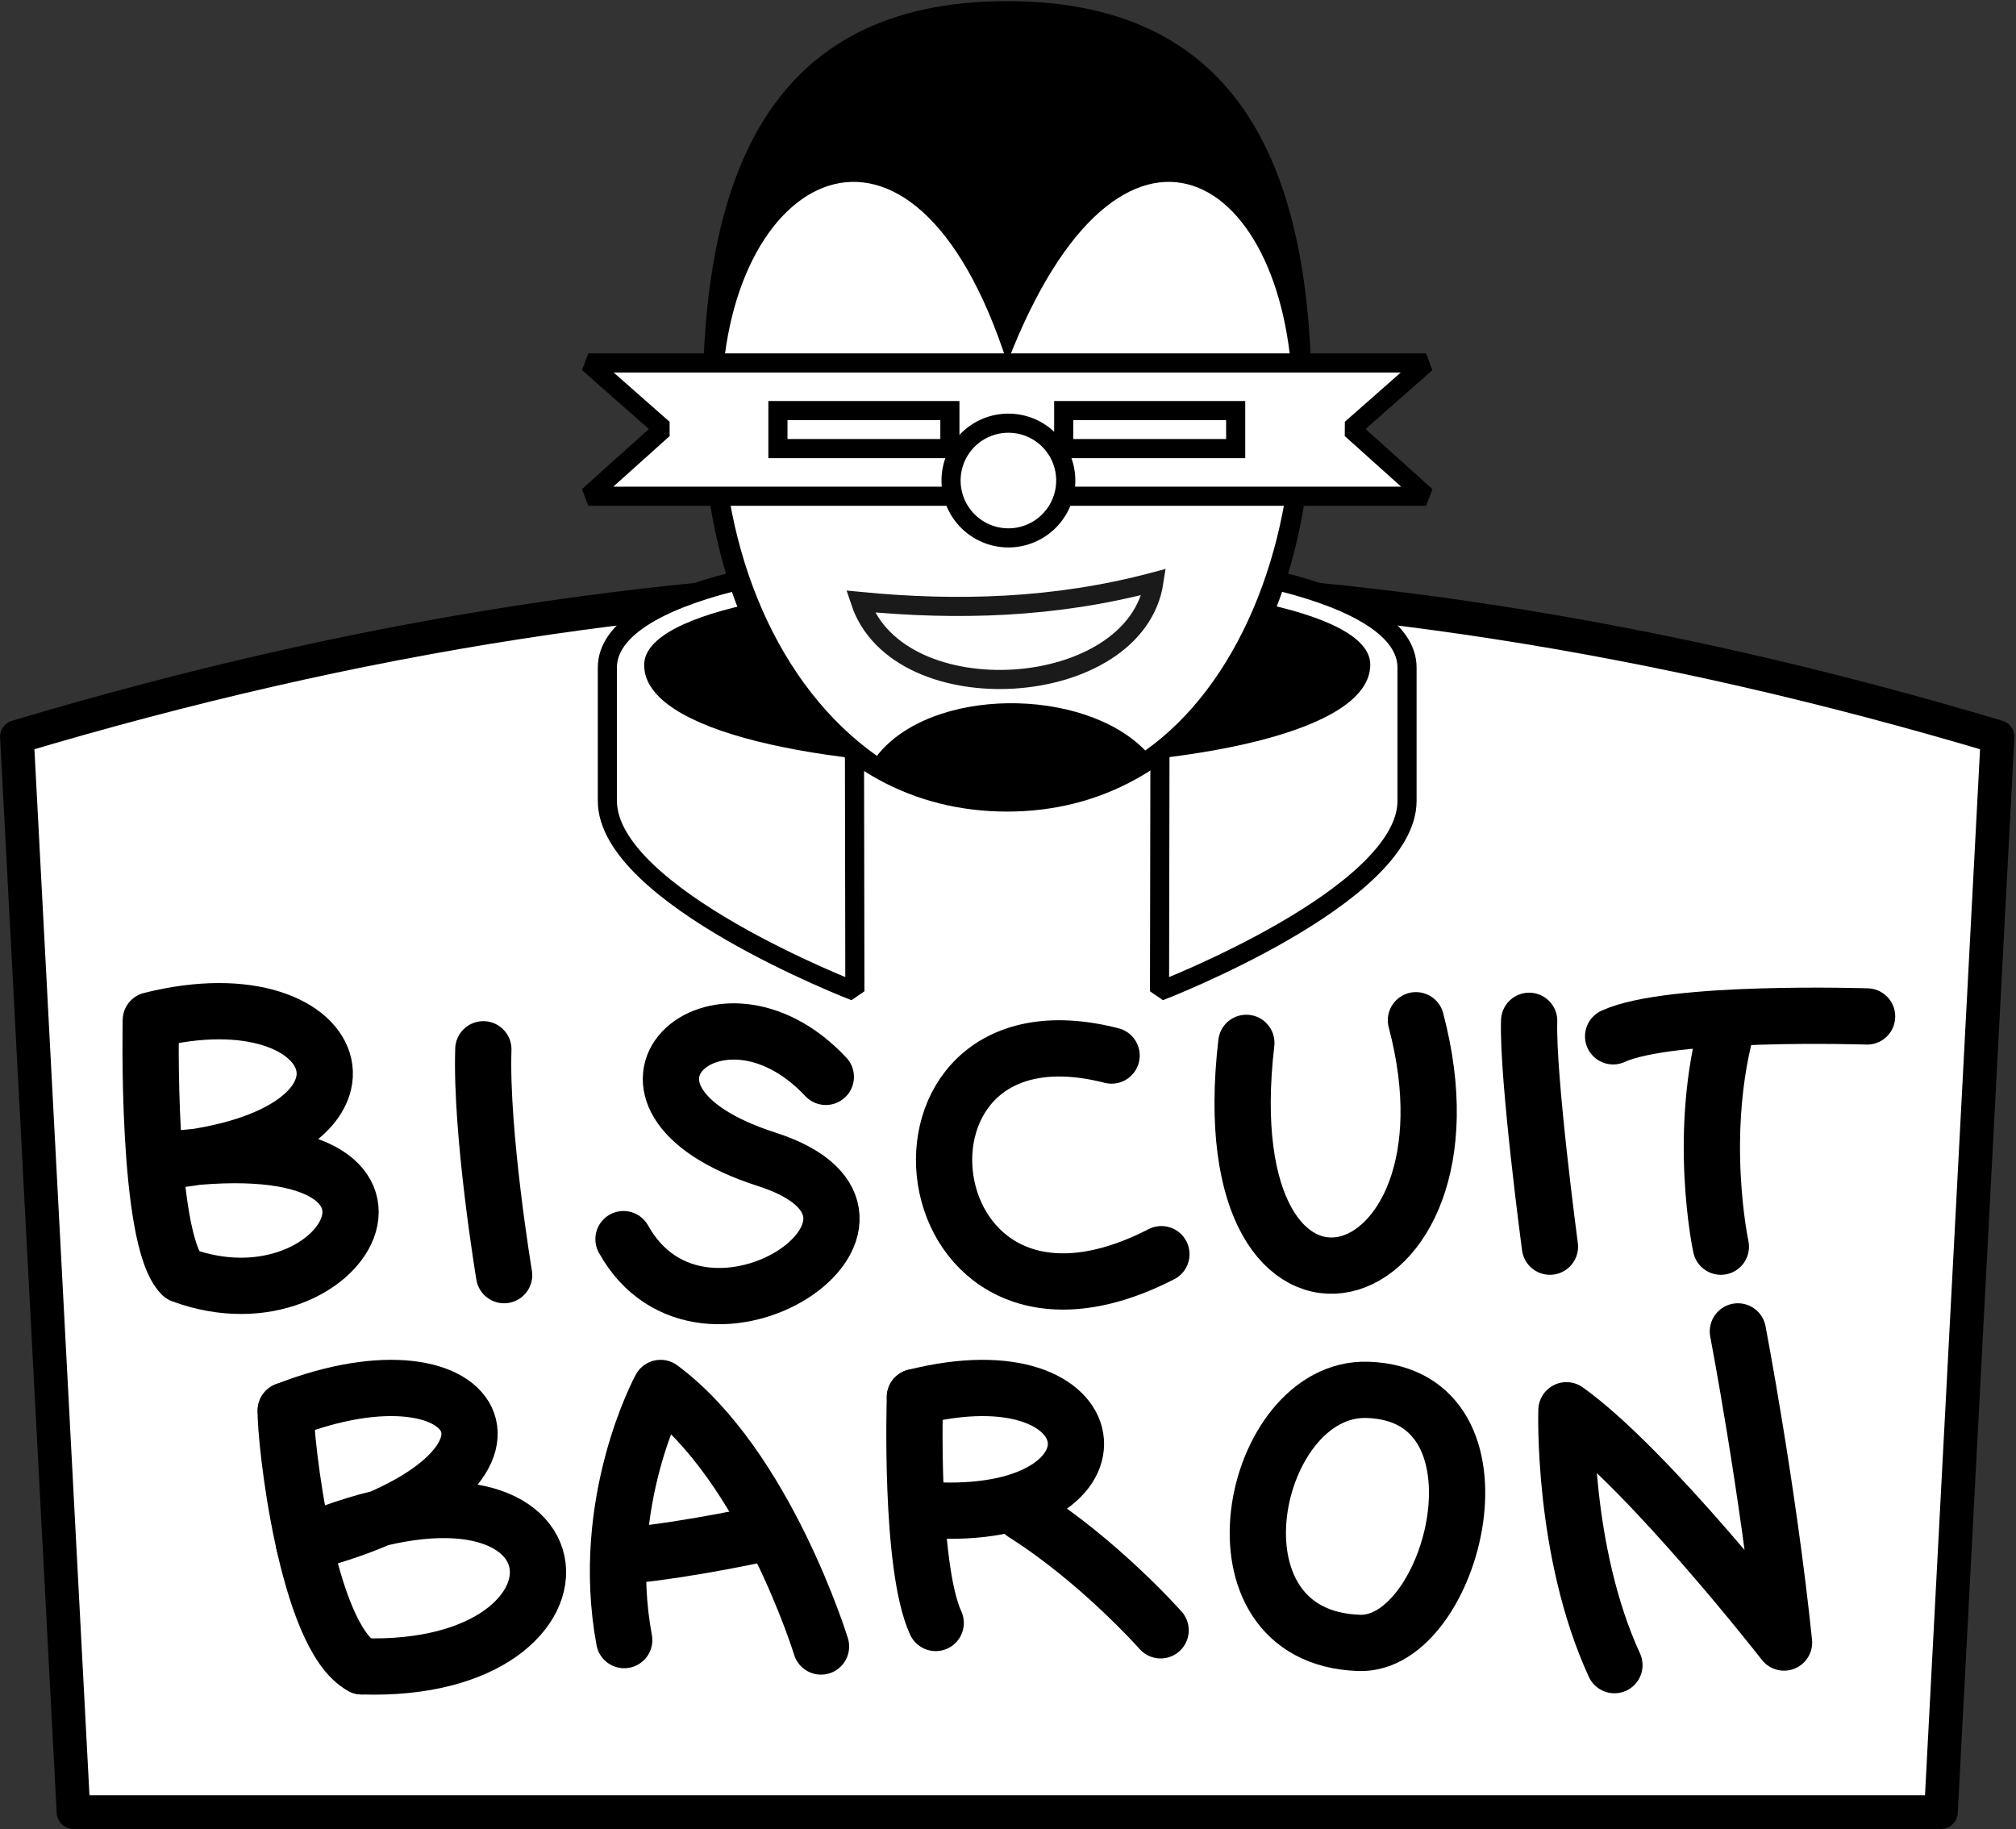
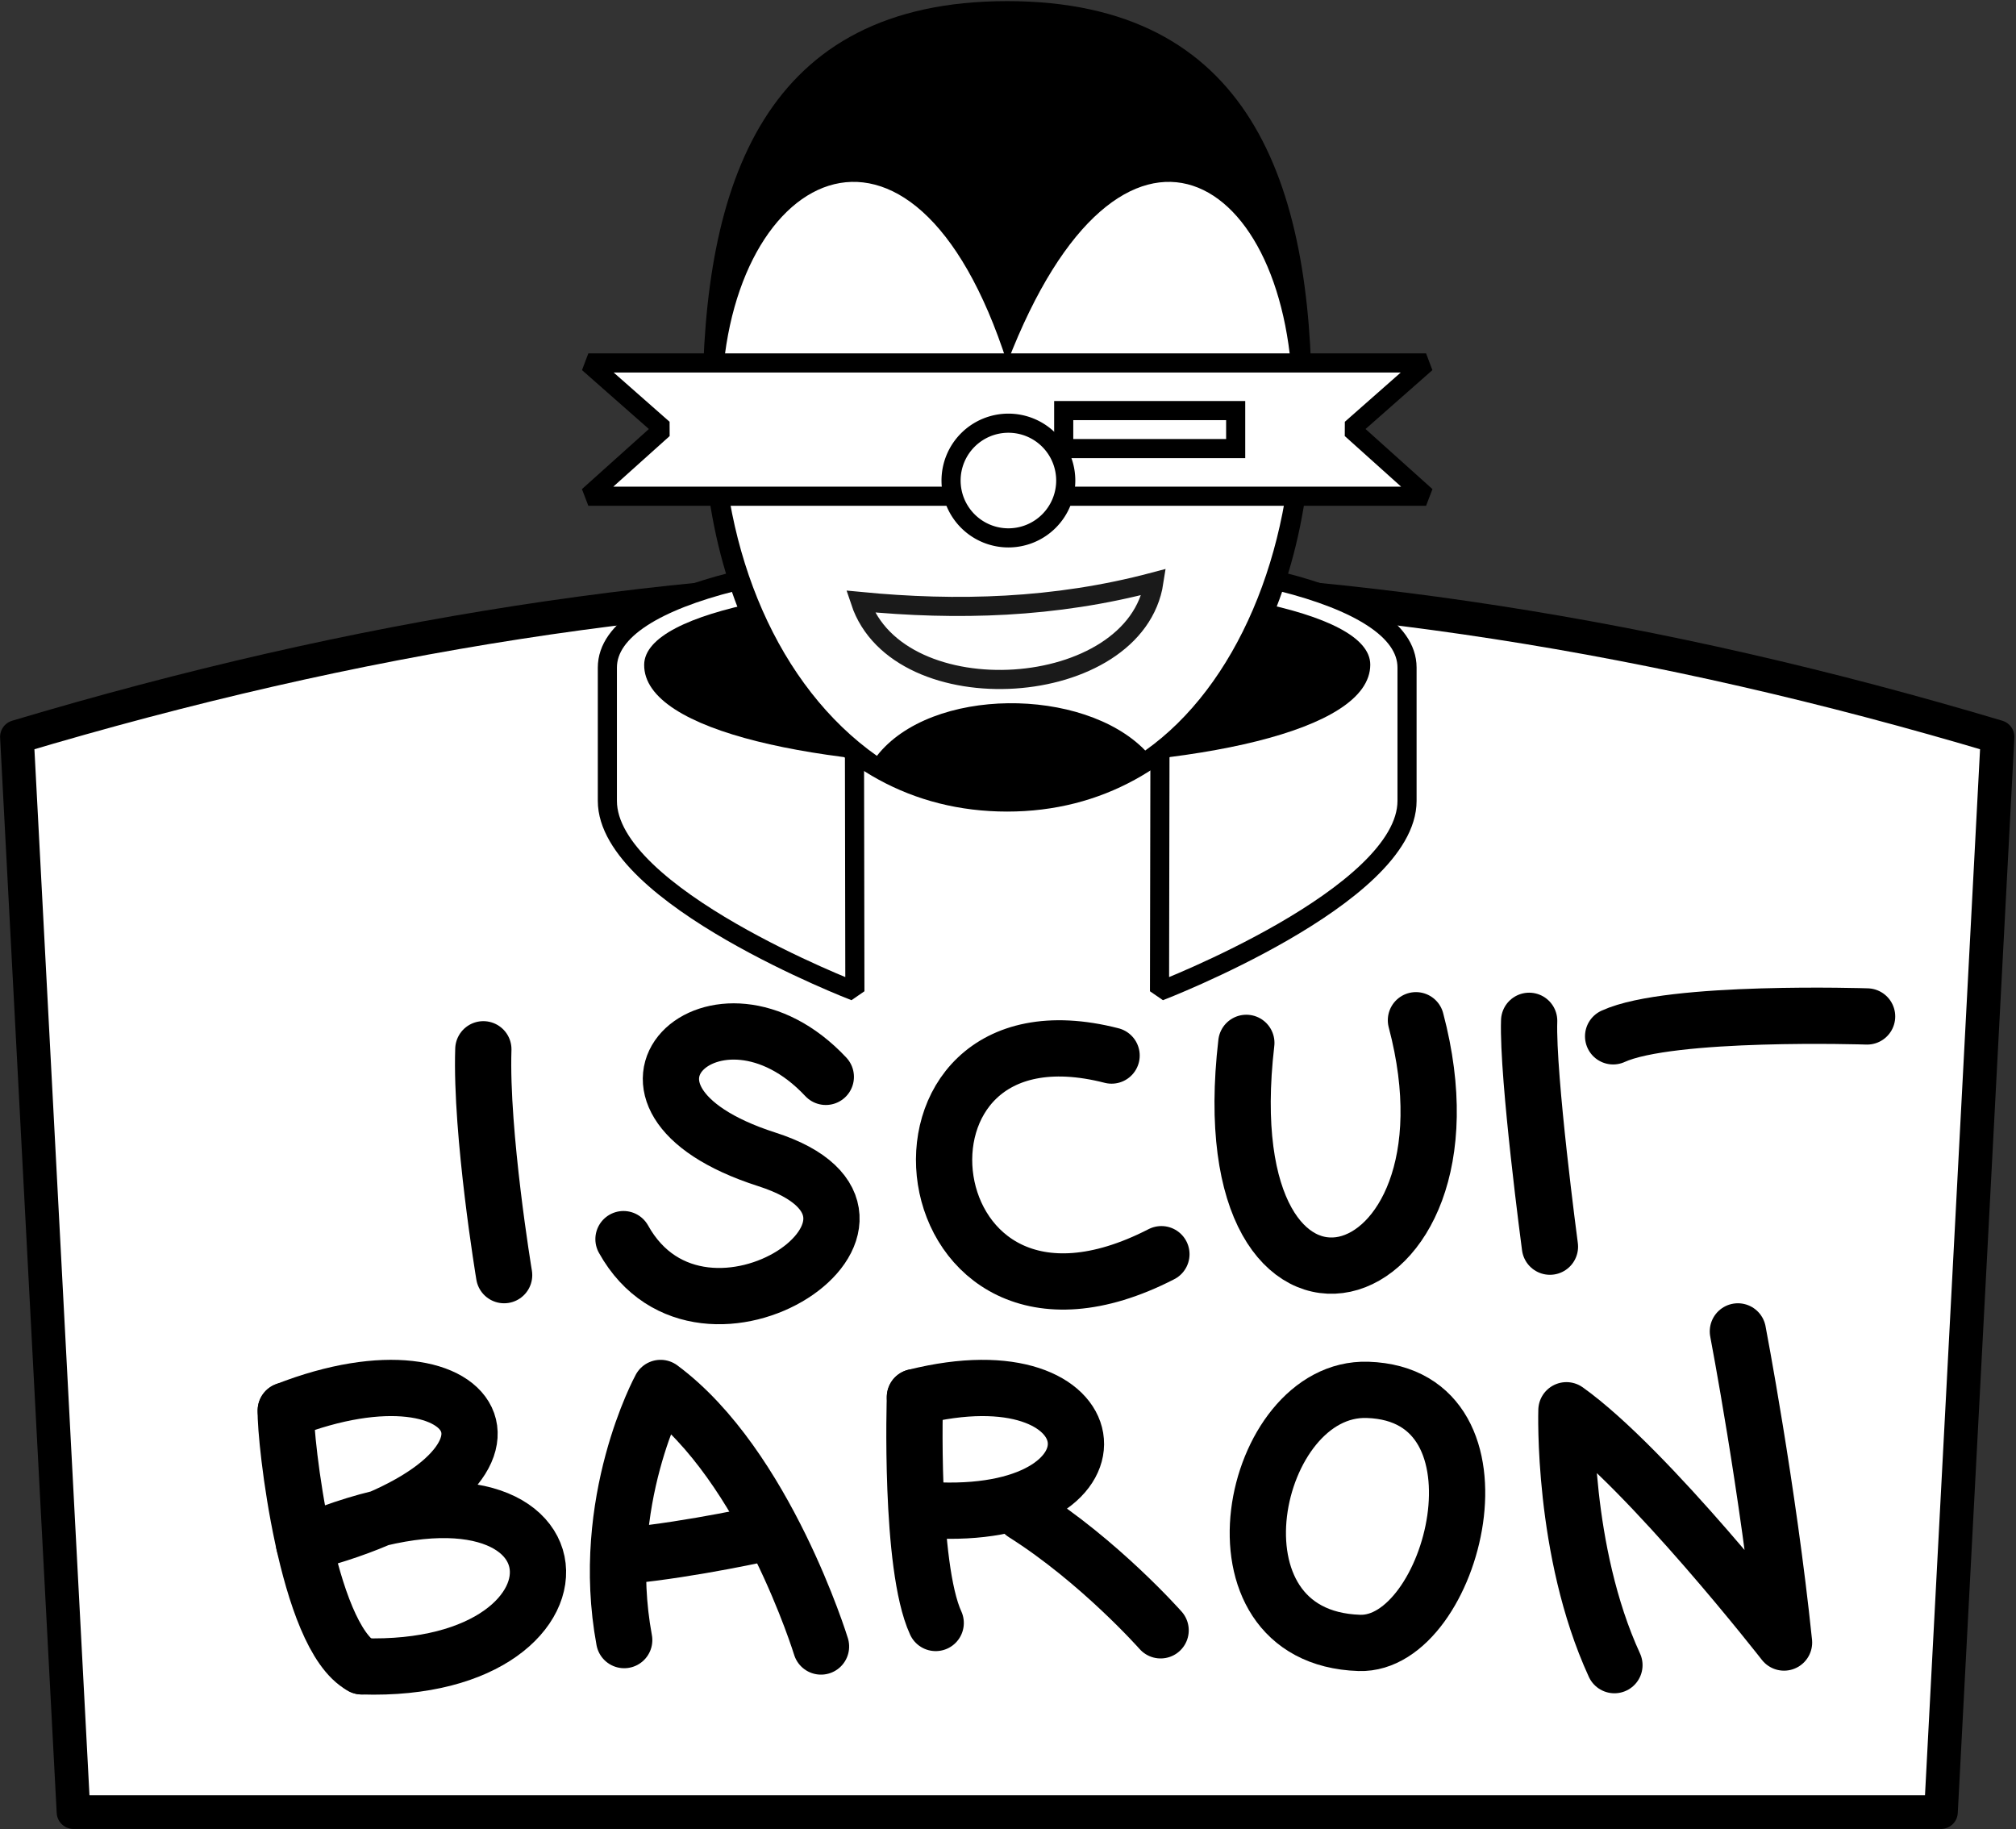
<svg xmlns="http://www.w3.org/2000/svg" version="1.0" width="661.257" height="600" id="svg2">
  <rect width="100%" height="100%" fill="#333333" stroke="none" />
  <defs id="defs4" />
  <g transform="translate(-674.19,22.638)" id="layer1">
    <g transform="matrix(0.47,0,0,0.47,719.383,371.234)" id="g3880">
      <g transform="matrix(3.915,0,0,3.915,280.002,-1277.11)" id="g4019">
        <g id="g4005">
          <path d="M -93.066,243.501 C 28.467,207.216 138.467,207.216 260,243.501 L 249.912,435.166 L -82.979,435.166 L -93.066,243.501 z " style="fill:#ffffff;fill-opacity:1;stroke:#000000;stroke-width:6;stroke-linecap:round;stroke-linejoin:round;stroke-miterlimit:4;stroke-opacity:1" id="rect3607" />
          <g transform="matrix(3.394,0,0,3.394,-917.769,-907.073)" id="g3685">
            <path d="M 274,335.364 L 274,342.364 C 274,347.364 287,352.364 287,352.364 L 286.972,335.725 L 303.03,335.725 L 303,352.364 C 303,352.364 316,347.364 316,342.364 L 316,335.364 C 316,327.364 274,327.364 274,335.364 z " style="fill:#ffffff;fill-opacity:1;stroke:#000000;stroke-width:1.004;stroke-linecap:butt;stroke-linejoin:bevel;stroke-miterlimit:4;stroke-dasharray:none;stroke-opacity:1" id="path2378" />
            <path d="M 314.069,335.21 C 314.069,342.364 275.85,342.363 275.933,335.21 C 276,329.364 314.069,329.364 314.069,335.21 z " style="fill:#000000;fill-opacity:1;stroke:none;stroke-width:20;stroke-linecap:square;stroke-linejoin:miter;stroke-miterlimit:4;stroke-opacity:1" id="path2376" />
            <g transform="translate(-50,0)" id="g3681">
-               <path d="M 361,321.644 C 361,333.392 354.965,342.926 345,342.926 C 334.937,342.926 329,333.392 329,321.644 C 329,309.897 332.251,300.36 345,300.362 C 357.76,300.364 361,309.897 361,321.644 z " style="opacity:1;fill:#000000;fill-opacity:1;stroke:none;stroke-width:1.004;stroke-linecap:square;stroke-linejoin:miter;stroke-miterlimit:4;stroke-opacity:1" id="path3657" />
+               <path d="M 361,321.644 C 361,333.392 354.965,342.926 345,342.926 C 334.937,342.926 329,333.392 329,321.644 C 329,309.897 332.251,300.36 345,300.362 C 357.76,300.364 361,309.897 361,321.644 " style="opacity:1;fill:#000000;fill-opacity:1;stroke:none;stroke-width:1.004;stroke-linecap:square;stroke-linejoin:miter;stroke-miterlimit:4;stroke-opacity:1" id="path3657" />
              <path d="M 330,321.656 C 330,329.362 333,336.362 338.156,340 C 341,336.362 349,336.362 352.25,339.719 C 357,336.362 360,329.362 360,321.656 C 360,309.362 351,303.787 345,319.362 C 340,303.787 330,309.362 330,321.656 z " style="opacity:1;fill:#ffffff;fill-opacity:1;stroke:none;stroke-width:1.004;stroke-linecap:square;stroke-linejoin:miter;stroke-miterlimit:4;stroke-opacity:1" id="path3651" />
            </g>
            <path d="M 273,319.364 L 276.936,322.831 L 273,326.364 L 317,326.364 L 313.065,322.831 L 317,319.364 L 273,319.364 z " style="fill:#ffffff;fill-opacity:1;stroke:#000000;stroke-width:1.004;stroke-linecap:square;stroke-linejoin:bevel;stroke-miterlimit:4;stroke-dasharray:none;stroke-opacity:1" id="rect2360" />
-             <rect width="9.032" height="1.996" x="282.958" y="321.866" style="fill:#ffffff;fill-opacity:1;stroke:#000000;stroke-width:1.004;stroke-linecap:square;stroke-linejoin:miter;stroke-miterlimit:4;stroke-dasharray:none;stroke-opacity:1" id="rect2362" />
            <path d="M 257.679 394.773 A 2.768 2.768 0 1 1  252.143,394.773 A 2.768 2.768 0 1 1  257.679 394.773 z" transform="matrix(1.088,0,0,1.088,17.72,-103.973)" style="fill:#ffffff;fill-opacity:1;stroke:#000000;stroke-width:0.923;stroke-linecap:square;stroke-linejoin:miter;stroke-miterlimit:4;stroke-dasharray:none;stroke-opacity:1" id="path2340" />
            <rect width="9.032" height="1.996" x="297.968" y="321.866" style="fill:#ffffff;fill-opacity:1;stroke:#000000;stroke-width:1.004;stroke-linecap:square;stroke-linejoin:miter;stroke-miterlimit:4;stroke-dasharray:none;stroke-opacity:1" id="rect2388" />
            <path d="M 287.285,331.893 C 289.285,337.893 301.75,337.089 302.705,330.866 C 297.5,332.25 292.357,332.384 287.285,331.893 z " style="fill:#ffffff;fill-opacity:1;stroke:#1a1a1a;stroke-width:1.004;stroke-linecap:square;stroke-linejoin:miter;stroke-miterlimit:4;stroke-dasharray:none;stroke-opacity:1" id="path3405" />
          </g>
        </g>
        <g transform="matrix(1.009,0,0,1.009,-116.107,-21.16)" id="g3718">
          <g id="g3982">
            <path d="M 105.238,317.493 C 104.753,332.395 108.91,357.392 108.91,357.392" style="fill:none;fill-opacity:1;stroke:#000000;stroke-width:9.94;stroke-linecap:round;stroke-linejoin:round;stroke-miterlimit:4;stroke-dasharray:none;stroke-opacity:1" id="path3412" />
-             <path d="M 46.49,312.362 C 46.49,312.362 45.647,351.024 51.969,357.346 C 81.448,368.252 102.612,329.162 47.65,337.315 C 92.516,333.805 81.584,303.561 46.49,312.362 z " style="fill:none;fill-opacity:1;stroke:#000000;stroke-width:9.94;stroke-linecap:round;stroke-linejoin:round;stroke-miterlimit:4;stroke-dasharray:none;stroke-opacity:1" id="path3414" />
            <path d="M 165.742,322.362 C 146.521,301.846 120.875,325.872 155.322,336.94 C 187.048,347.134 144.092,376.353 130,351.032" style="fill:none;fill-opacity:1;stroke:#000000;stroke-width:9.94;stroke-linecap:round;stroke-linejoin:round;stroke-miterlimit:4;stroke-dasharray:none;stroke-opacity:1" id="path3416" />
            <path d="M 216.229,318.598 C 171.849,307.206 179.516,377.07 225.03,353.692" style="fill:none;fill-opacity:1;stroke:#000000;stroke-width:9.94;stroke-linecap:round;stroke-linejoin:round;stroke-miterlimit:4;stroke-dasharray:none;stroke-opacity:1" id="path3418" />
            <path d="M 240.035,316.358 C 233.125,375.802 283.282,362.52 270,312.362" style="fill:none;fill-opacity:1;stroke:#000000;stroke-width:9.94;stroke-linecap:round;stroke-linejoin:round;stroke-miterlimit:4;stroke-dasharray:none;stroke-opacity:1" id="path3420" />
            <path d="M 290,312.463 C 289.676,322.397 293.672,352.362 293.672,352.362" style="fill:none;fill-opacity:1;stroke:#000000;stroke-width:9.94;stroke-linecap:round;stroke-linejoin:round;stroke-miterlimit:4;stroke-dasharray:none;stroke-opacity:1" id="path3422" />
            <g id="g3978">
              <path d="M 304.837,315.201 C 314.933,310.558 349.703,311.691 349.703,311.691" style="fill:none;fill-opacity:1;stroke:#000000;stroke-width:9.94;stroke-linecap:round;stroke-linejoin:round;stroke-miterlimit:4;stroke-dasharray:none;stroke-opacity:1" id="path3426" />
-               <path d="M 323.869,352.362 C 323.869,352.362 319.549,332.332 325.164,312.625" style="fill:none;fill-opacity:1;stroke:#000000;stroke-width:9.94;stroke-linecap:round;stroke-linejoin:round;stroke-miterlimit:4;stroke-dasharray:none;stroke-opacity:1" id="path3428" />
            </g>
            <g transform="matrix(4.967,0.162,-0.162,4.967,-3213.999,-1628.197)" id="g3465">
              <path d="M 686,390.362 C 684.927,385.466 687,381.362 687,381.362 C 690.818,384.002 693,390.362 693,390.362" style="opacity:1;fill:none;fill-opacity:1;stroke:#000000;stroke-width:2;stroke-linecap:round;stroke-linejoin:round;stroke-miterlimit:4;stroke-dasharray:none;stroke-opacity:1" id="path3440" />
              <path d="M 686,387.362 C 688.372,387.051 691,386.362 691,386.362" style="opacity:1;fill:#ff0000;fill-opacity:1;stroke:#000000;stroke-width:2;stroke-linecap:round;stroke-linejoin:round;stroke-miterlimit:4;stroke-dasharray:none;stroke-opacity:1" id="path3442" />
            </g>
            <g transform="matrix(4.967,0.162,-0.162,4.967,-3218.733,-1628.196)" id="g3460">
              <path d="M 698,389.362 C 697,387.362 697,381.362 697,381.362" style="opacity:1;fill:#ff0000;fill-opacity:1;stroke:#000000;stroke-width:2;stroke-linecap:round;stroke-linejoin:round;stroke-miterlimit:4;stroke-dasharray:none;stroke-opacity:1" id="path3444" />
              <path d="M 698,385.362 C 705,385.362 704,379.362 697,381.362" style="opacity:1;fill:none;fill-opacity:1;stroke:#000000;stroke-width:2;stroke-linecap:round;stroke-linejoin:round;stroke-miterlimit:4;stroke-dasharray:none;stroke-opacity:1" id="path3446" />
              <path d="M 706,389.362 C 706,389.362 703.747,386.974 701,385.362" style="opacity:1;fill:#ff0000;fill-opacity:1;stroke:#000000;stroke-width:2;stroke-linecap:round;stroke-linejoin:round;stroke-miterlimit:4;stroke-dasharray:none;stroke-opacity:1" id="path3448" />
            </g>
            <path d="M 305.065,426.29 C 295.779,406.098 296.588,381.262 296.588,381.262 C 311.166,391.682 335.03,422.295 335.03,422.295 C 332.231,395.276 326.877,367.332 326.877,367.332" style="fill:none;fill-opacity:1;stroke:#000000;stroke-width:9.94;stroke-linecap:round;stroke-linejoin:round;stroke-miterlimit:4;stroke-dasharray:none;stroke-opacity:1" id="path3450" />
            <g transform="matrix(4.967,0.162,-0.162,4.967,-3205.709,-1621.777)" id="g3469">
              <path d="M 672,381.362 C 672,382.362 673,389.362 675,390.362" style="opacity:1;fill:none;fill-opacity:1;stroke:#000000;stroke-width:2;stroke-linecap:round;stroke-linejoin:round;stroke-miterlimit:4;stroke-dasharray:none;stroke-opacity:1" id="path3454" />
              <path d="M 672,381.362 C 679,378.362 682,383.362 672.803,386.071 C 683,381.362 684,390.362 675,390.362" style="opacity:1;fill:none;fill-opacity:1;stroke:#000000;stroke-width:2;stroke-linecap:round;stroke-linejoin:round;stroke-miterlimit:4;stroke-dasharray:none;stroke-opacity:1" id="path3456" />
            </g>
            <path d="M 261.457,377.658 C 288.021,378.522 276.63,422.903 260,422.362 C 231.489,421.435 240.774,376.985 261.457,377.658 z " style="fill:none;fill-opacity:1;stroke:#000000;stroke-width:9.94;stroke-linecap:round;stroke-linejoin:round;stroke-miterlimit:4;stroke-dasharray:none;stroke-opacity:1" id="path3458" />
          </g>
        </g>
      </g>
    </g>
  </g>
</svg>